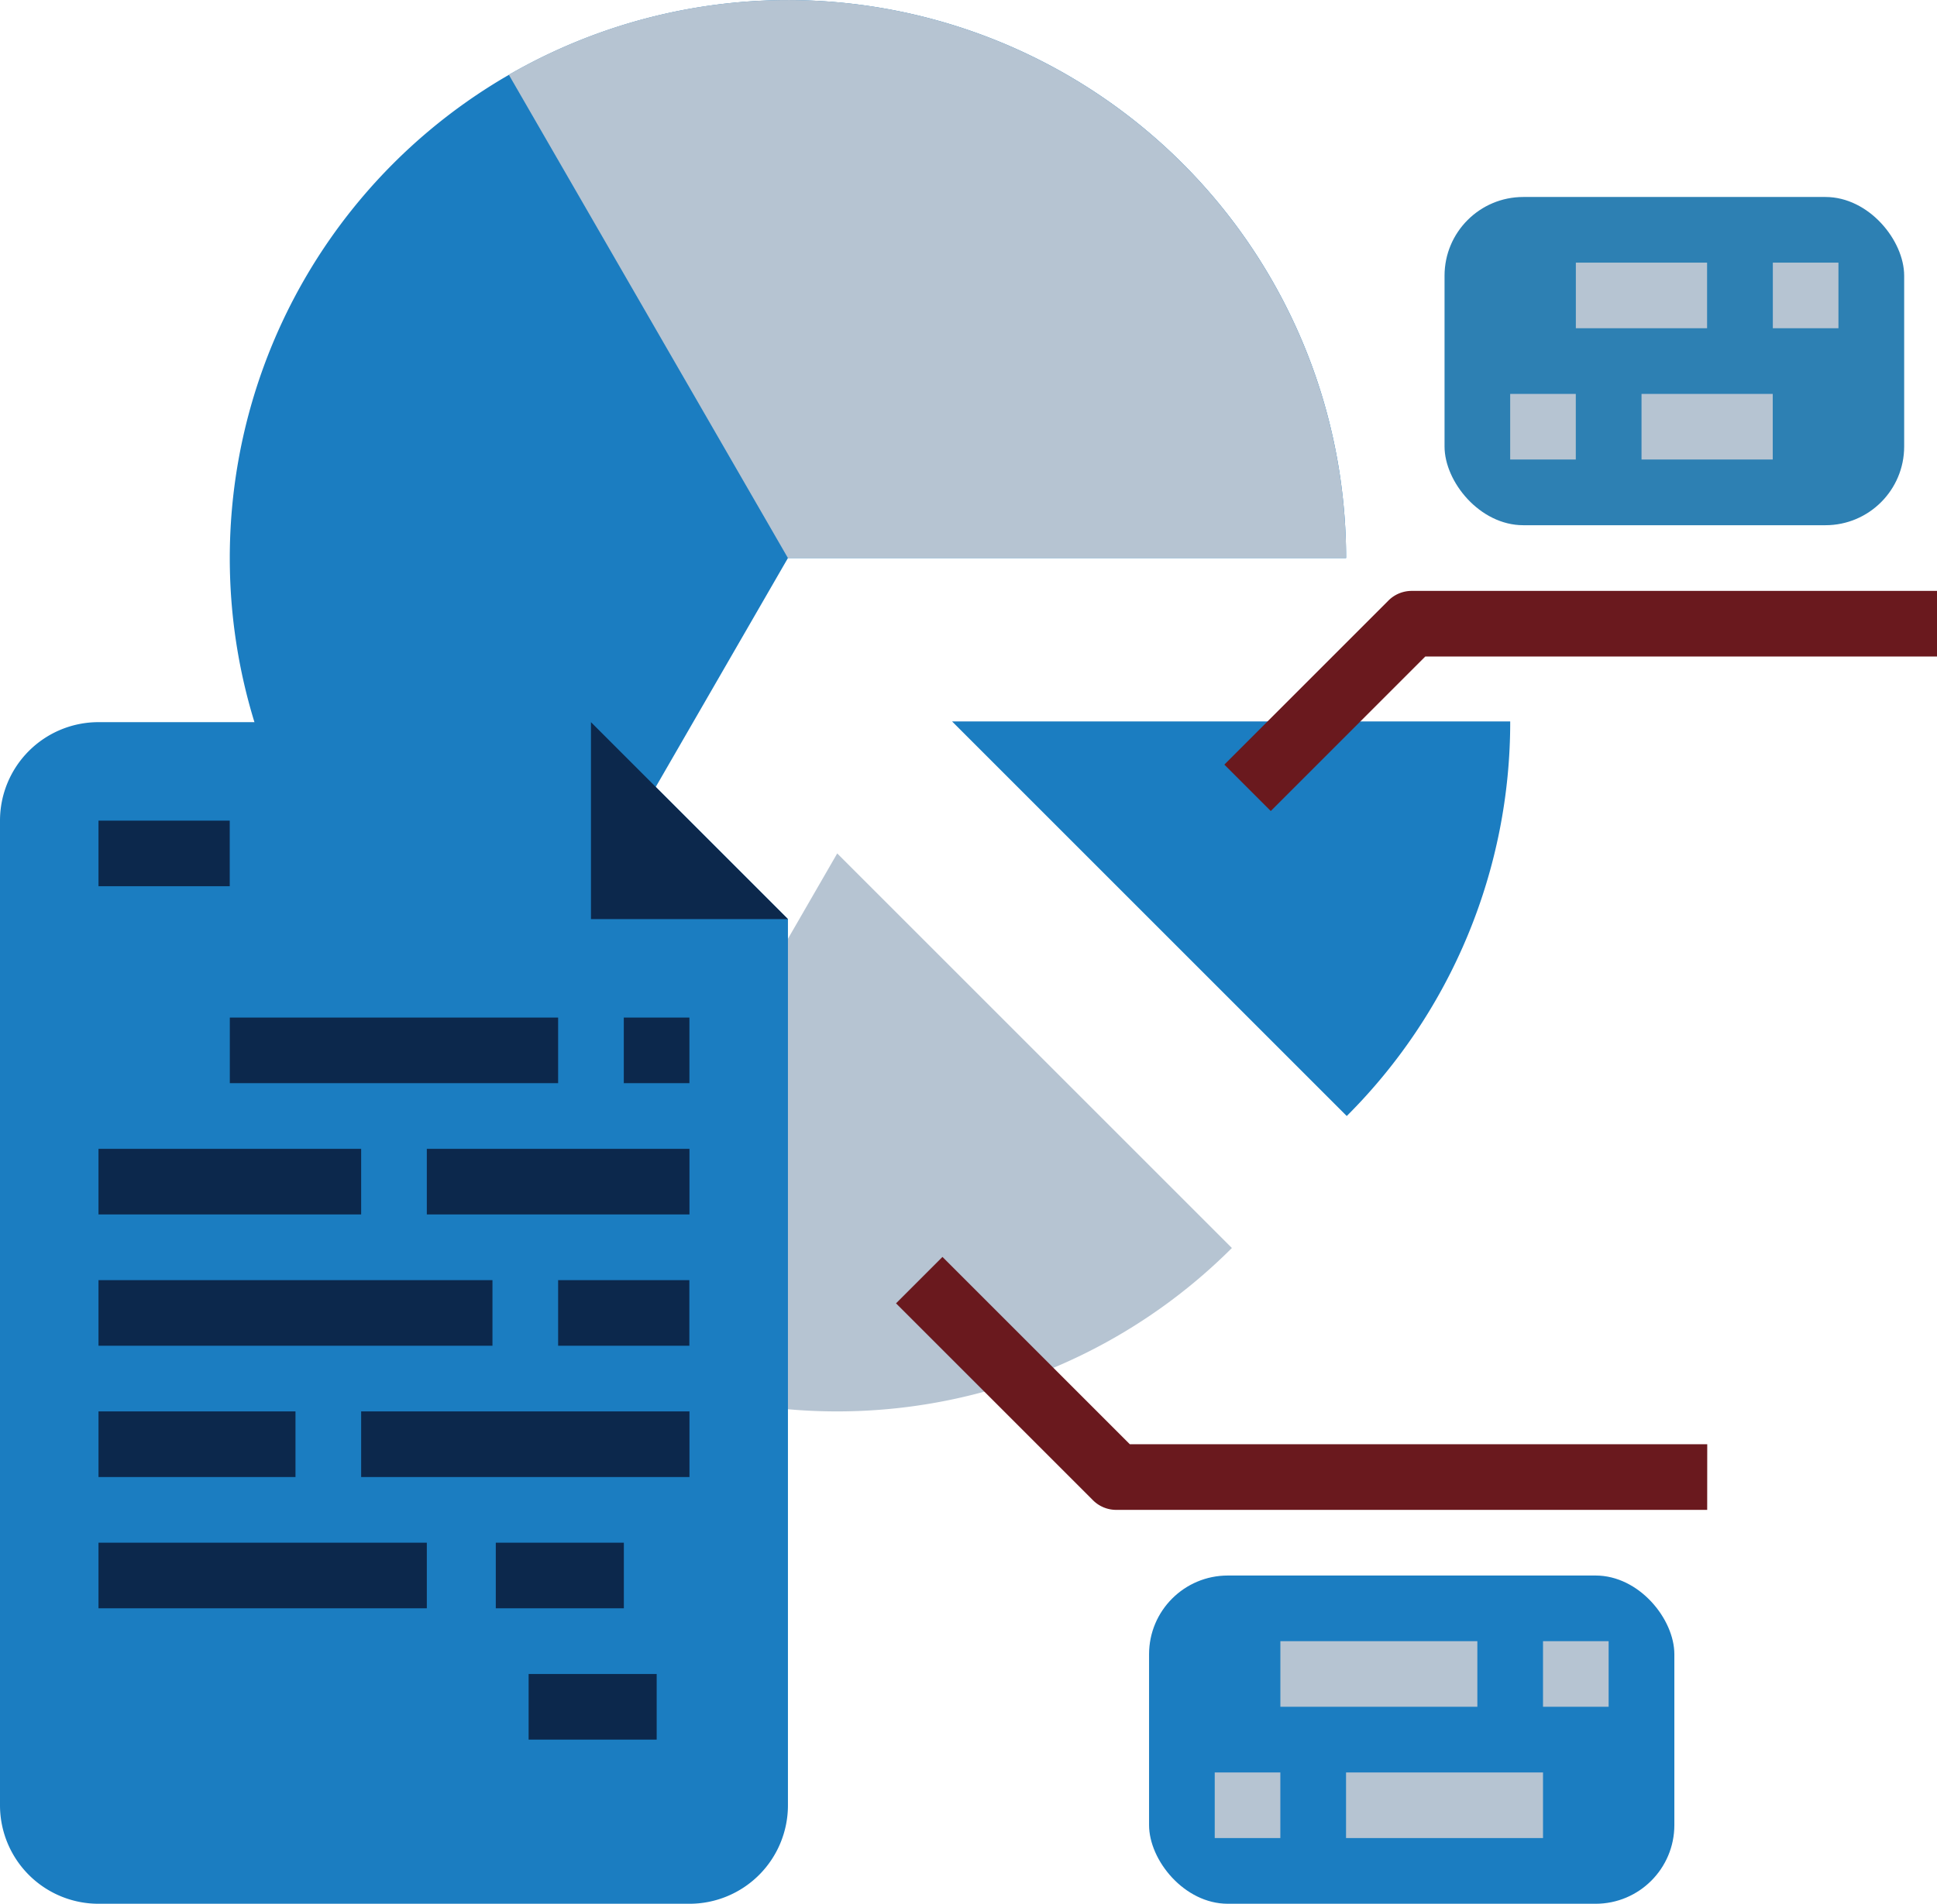
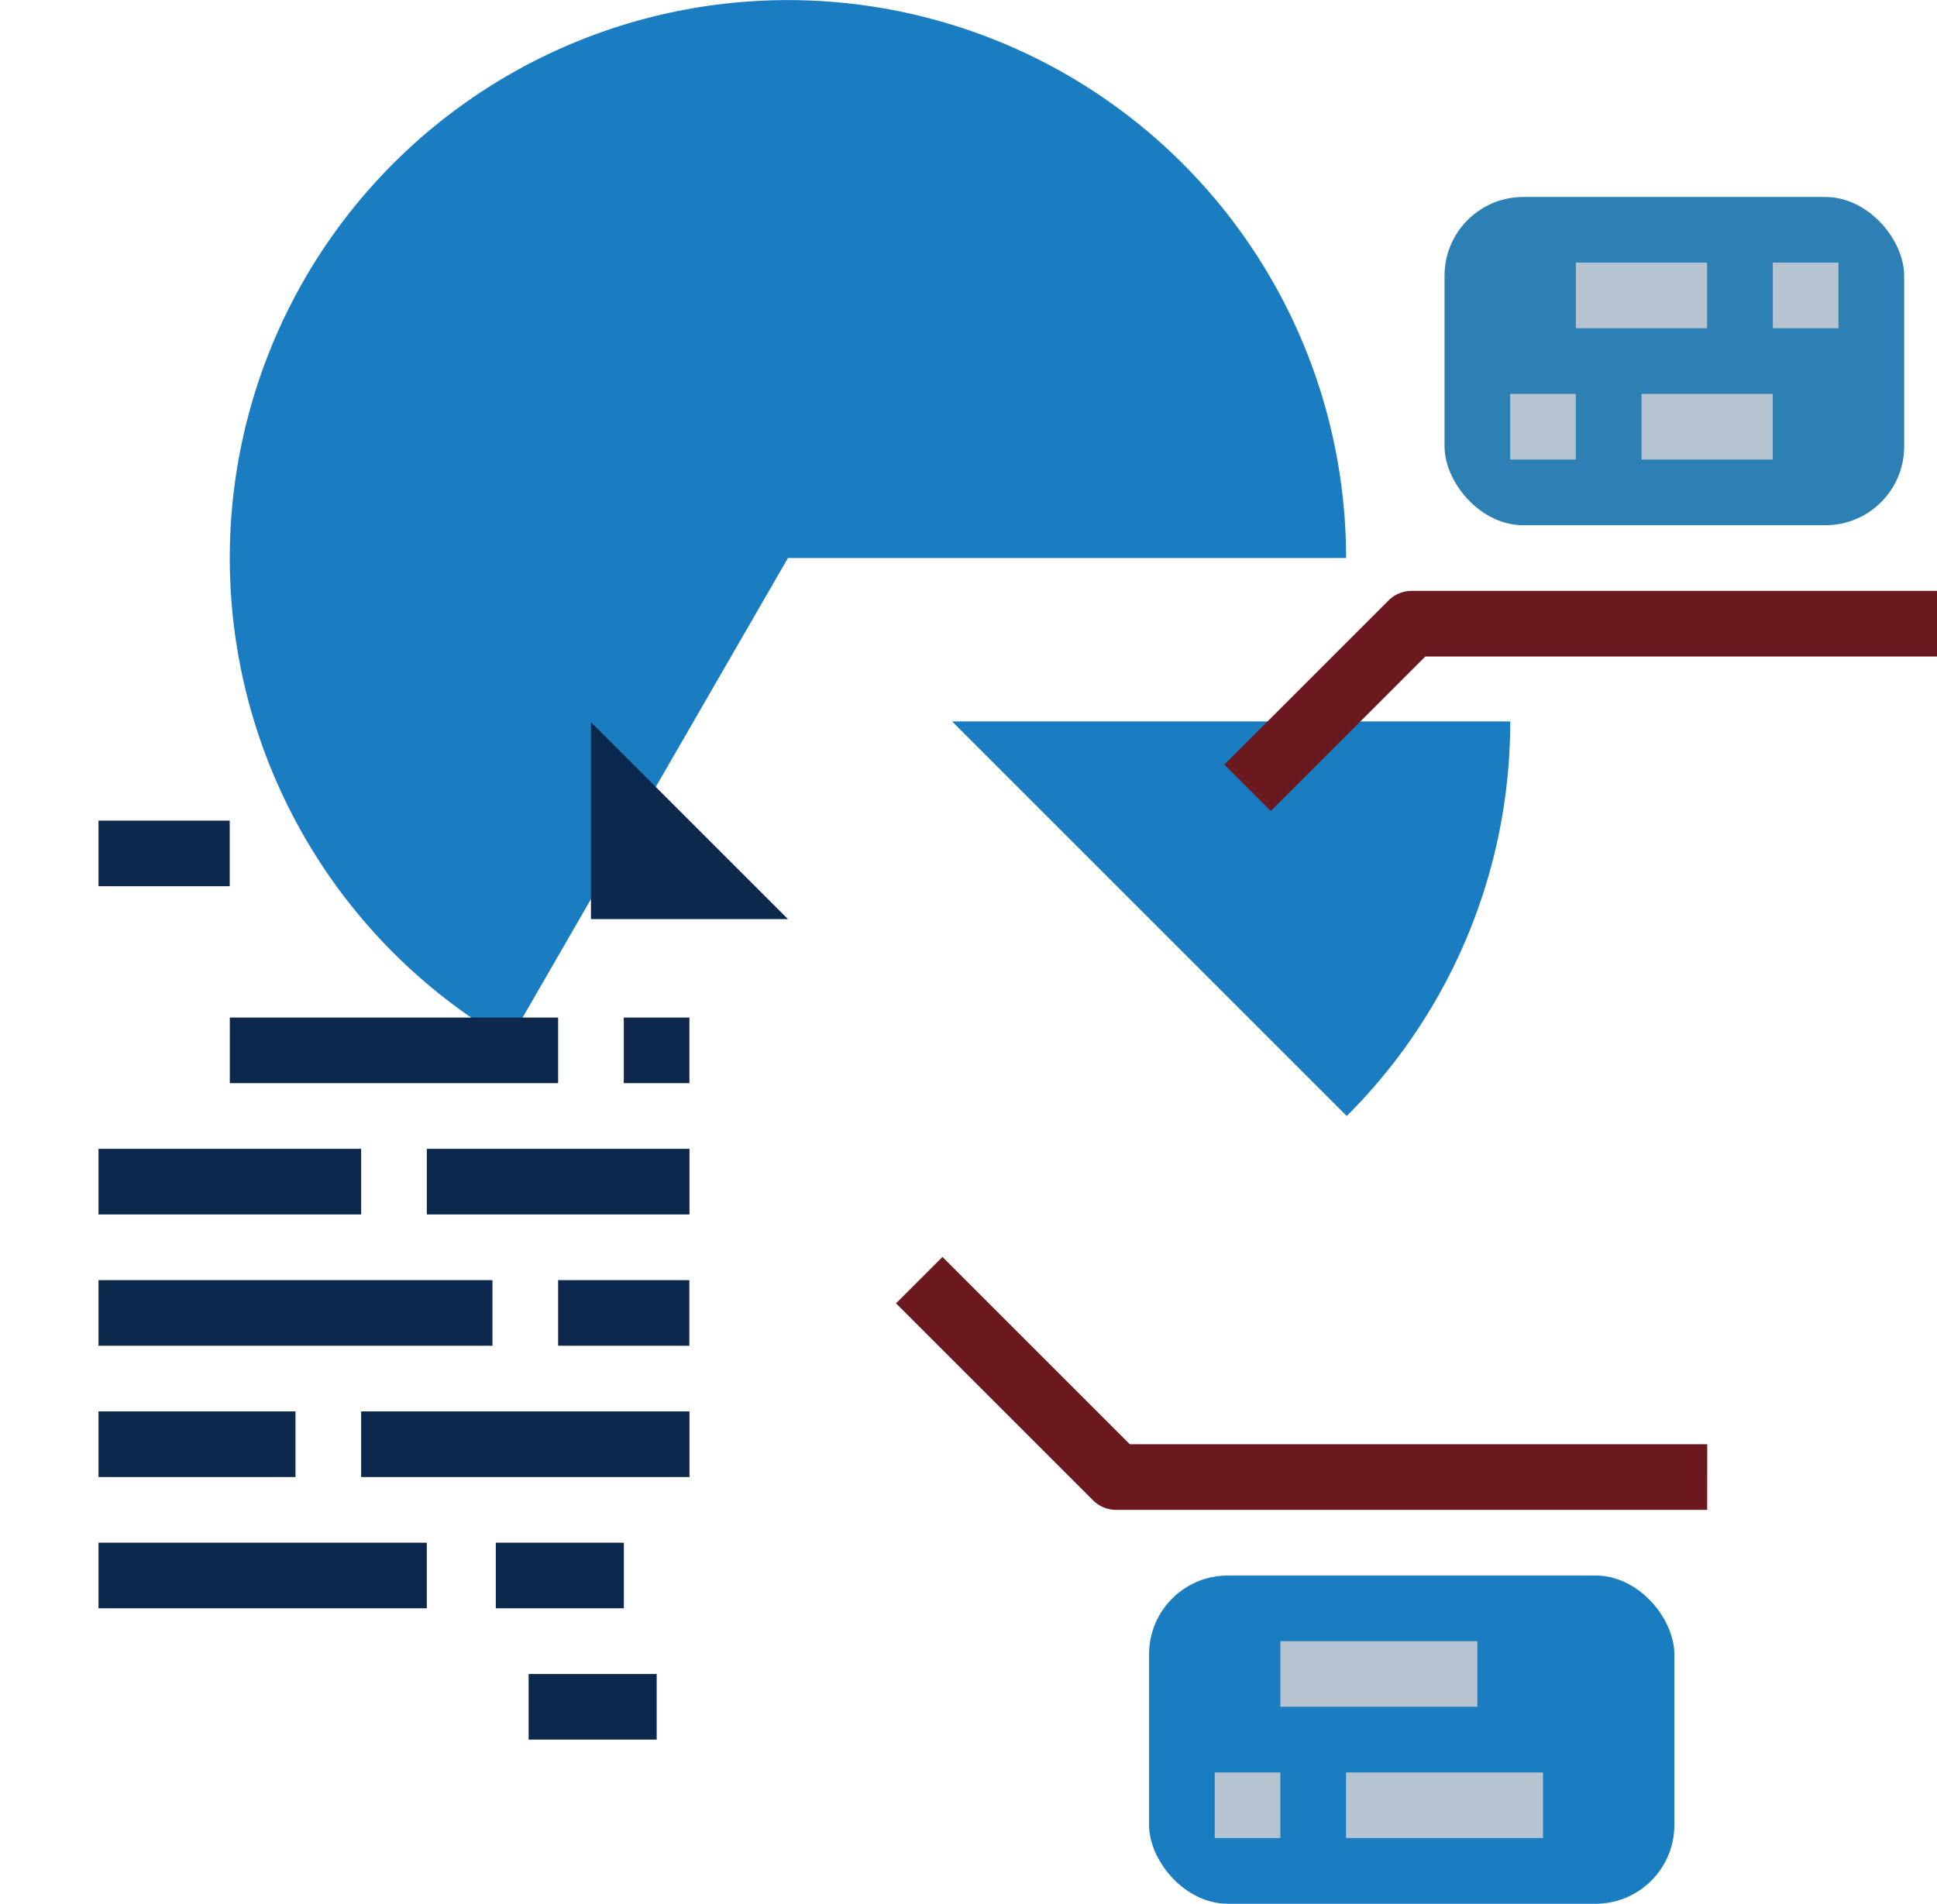
<svg xmlns="http://www.w3.org/2000/svg" width="73.801" height="72.552" viewBox="0 0 73.801 72.552">
  <defs>
    <style>.a{fill:#b6c4d2;}.b{fill:#1b7dc1;}.c{fill:#0c284c;}.d{fill:#6a191e;}.e{fill:#2d80b3;}</style>
  </defs>
  <g transform="translate(-24 -23.987)">
-     <path class="a" d="M185.671,247.037A21.277,21.277,0,0,1,160,250.419L170.634,232Z" transform="translate(-114.735 -175.489)" />
    <path class="b" d="M122.5,45.254H101.234L90.6,63.673a21.266,21.266,0,1,1,31.9-18.419Z" transform="translate(-47.213 0)" />
-     <path class="a" d="M179.888,45.265H158.624L147.99,26.846a21.27,21.27,0,0,1,31.9,18.419Z" transform="translate(-104.603 -0.011)" />
    <path class="b" d="M277.265,199.83a21.2,21.2,0,0,1-6.228,15.037L256,199.83Z" transform="translate(-195.725 -148.349)" />
-     <path class="b" d="M27.753,245.031H50.268a3.753,3.753,0,0,0,3.753-3.753V207.505L46.515,200H27.753A3.753,3.753,0,0,0,24,203.753v37.526A3.753,3.753,0,0,0,27.753,245.031Z" transform="translate(0 -148.492)" />
    <g transform="translate(27.753 51.508)">
      <path class="c" d="M168,200v7.505h7.505Z" transform="translate(-149.237 -200)" />
      <path class="c" d="M48,224h5v2.5H48Z" transform="translate(-48 -220.247)" />
      <path class="c" d="M80,272H92.509v2.5H80Z" transform="translate(-74.997 -260.742)" />
      <path class="c" d="M176,272h2.5v2.5H176Z" transform="translate(-155.986 -260.742)" />
      <path class="c" d="M160,336h5v2.5h-5Z" transform="translate(-142.488 -314.735)" />
      <path class="c" d="M48,336H63.01v2.5H48Z" transform="translate(-48 -314.735)" />
      <path class="c" d="M128,304h10.007v2.5H128Z" transform="translate(-115.491 -287.739)" />
      <path class="c" d="M48,304H58.007v2.5H48Z" transform="translate(-48 -287.739)" />
      <path class="c" d="M48,368h7.505v2.5H48Z" transform="translate(-48 -341.732)" />
      <path class="c" d="M112,368h12.509v2.5H112Z" transform="translate(-101.993 -341.732)" />
      <path class="c" d="M48,400H60.509v2.5H48Z" transform="translate(-48 -368.729)" />
      <path class="c" d="M144.8,400h4.879v2.5H144.8Z" transform="translate(-129.663 -368.729)" />
      <path class="c" d="M152.8,432h4.879v2.5H152.8Z" transform="translate(-136.412 -395.725)" />
    </g>
    <path class="d" d="M273.248,339.983H250.732a1.251,1.251,0,0,1-.885-.366l-7.505-7.505,1.769-1.769,7.139,7.139h22Z" transform="translate(-184.203 -258.455)" />
    <rect class="b" width="20.014" height="12.509" rx="3" transform="translate(67.78 84.03)" />
    <path class="a" d="M336,424h7.505v2.5H336Z" transform="translate(-263.217 -337.468)" />
-     <path class="a" d="M400,424h2.5v2.5H400Z" transform="translate(-317.21 -337.468)" />
    <path class="a" d="M320,456h2.5v2.5H320Z" transform="translate(-249.718 -364.465)" />
    <path class="a" d="M352,456h7.505v2.5H352Z" transform="translate(-276.715 -364.465)" />
    <rect class="e" width="17.512" height="12.509" rx="3" transform="translate(79.038 31.494)" />
    <path class="a" d="M408,88h5v2.5h-5Z" transform="translate(-323.959 -54.004)" />
    <path class="a" d="M456,88h2.5v2.5H456Z" transform="translate(-364.454 -54.004)" />
    <path class="a" d="M392,120h2.5v2.5H392Z" transform="translate(-310.461 -81.001)" />
    <path class="a" d="M424,120h5v2.5h-5Z" transform="translate(-337.457 -81.001)" />
    <path class="d" d="M324.112,176.39l-1.769-1.769,6.254-6.254a1.251,1.251,0,0,1,.885-.366H349.5v2.5H330Z" transform="translate(-251.695 -121.495)" />
  </g>
</svg>